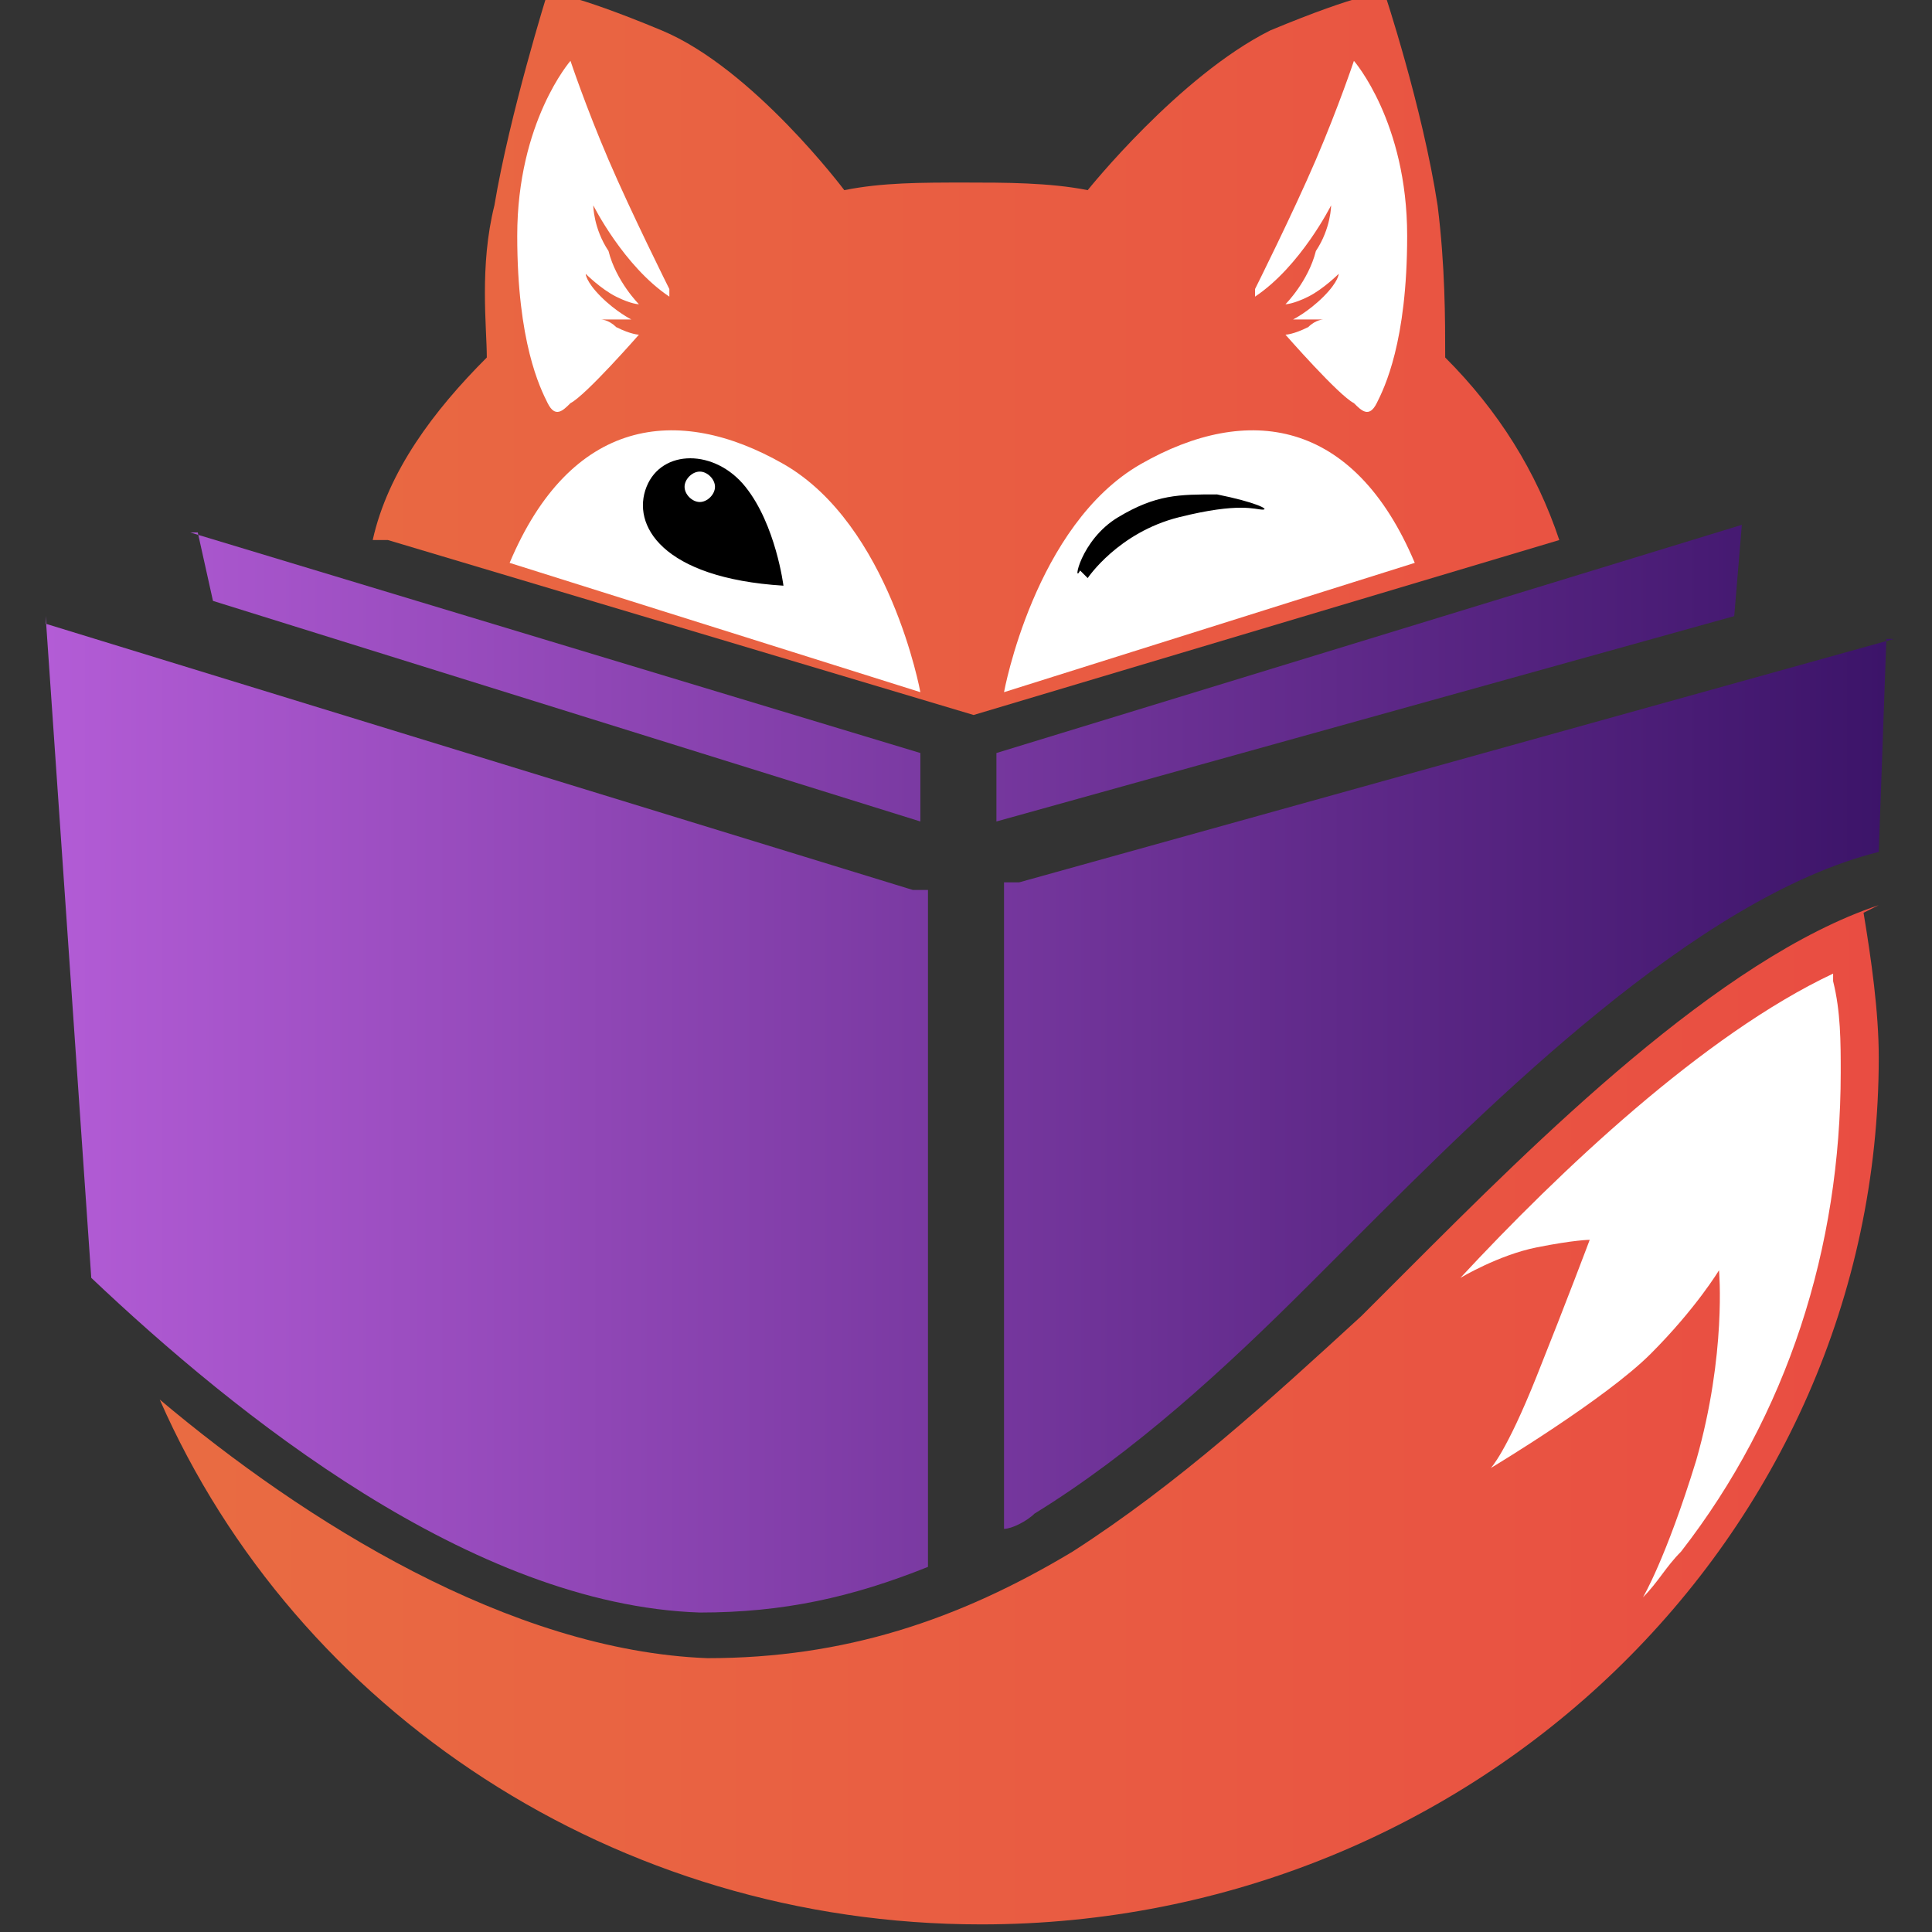
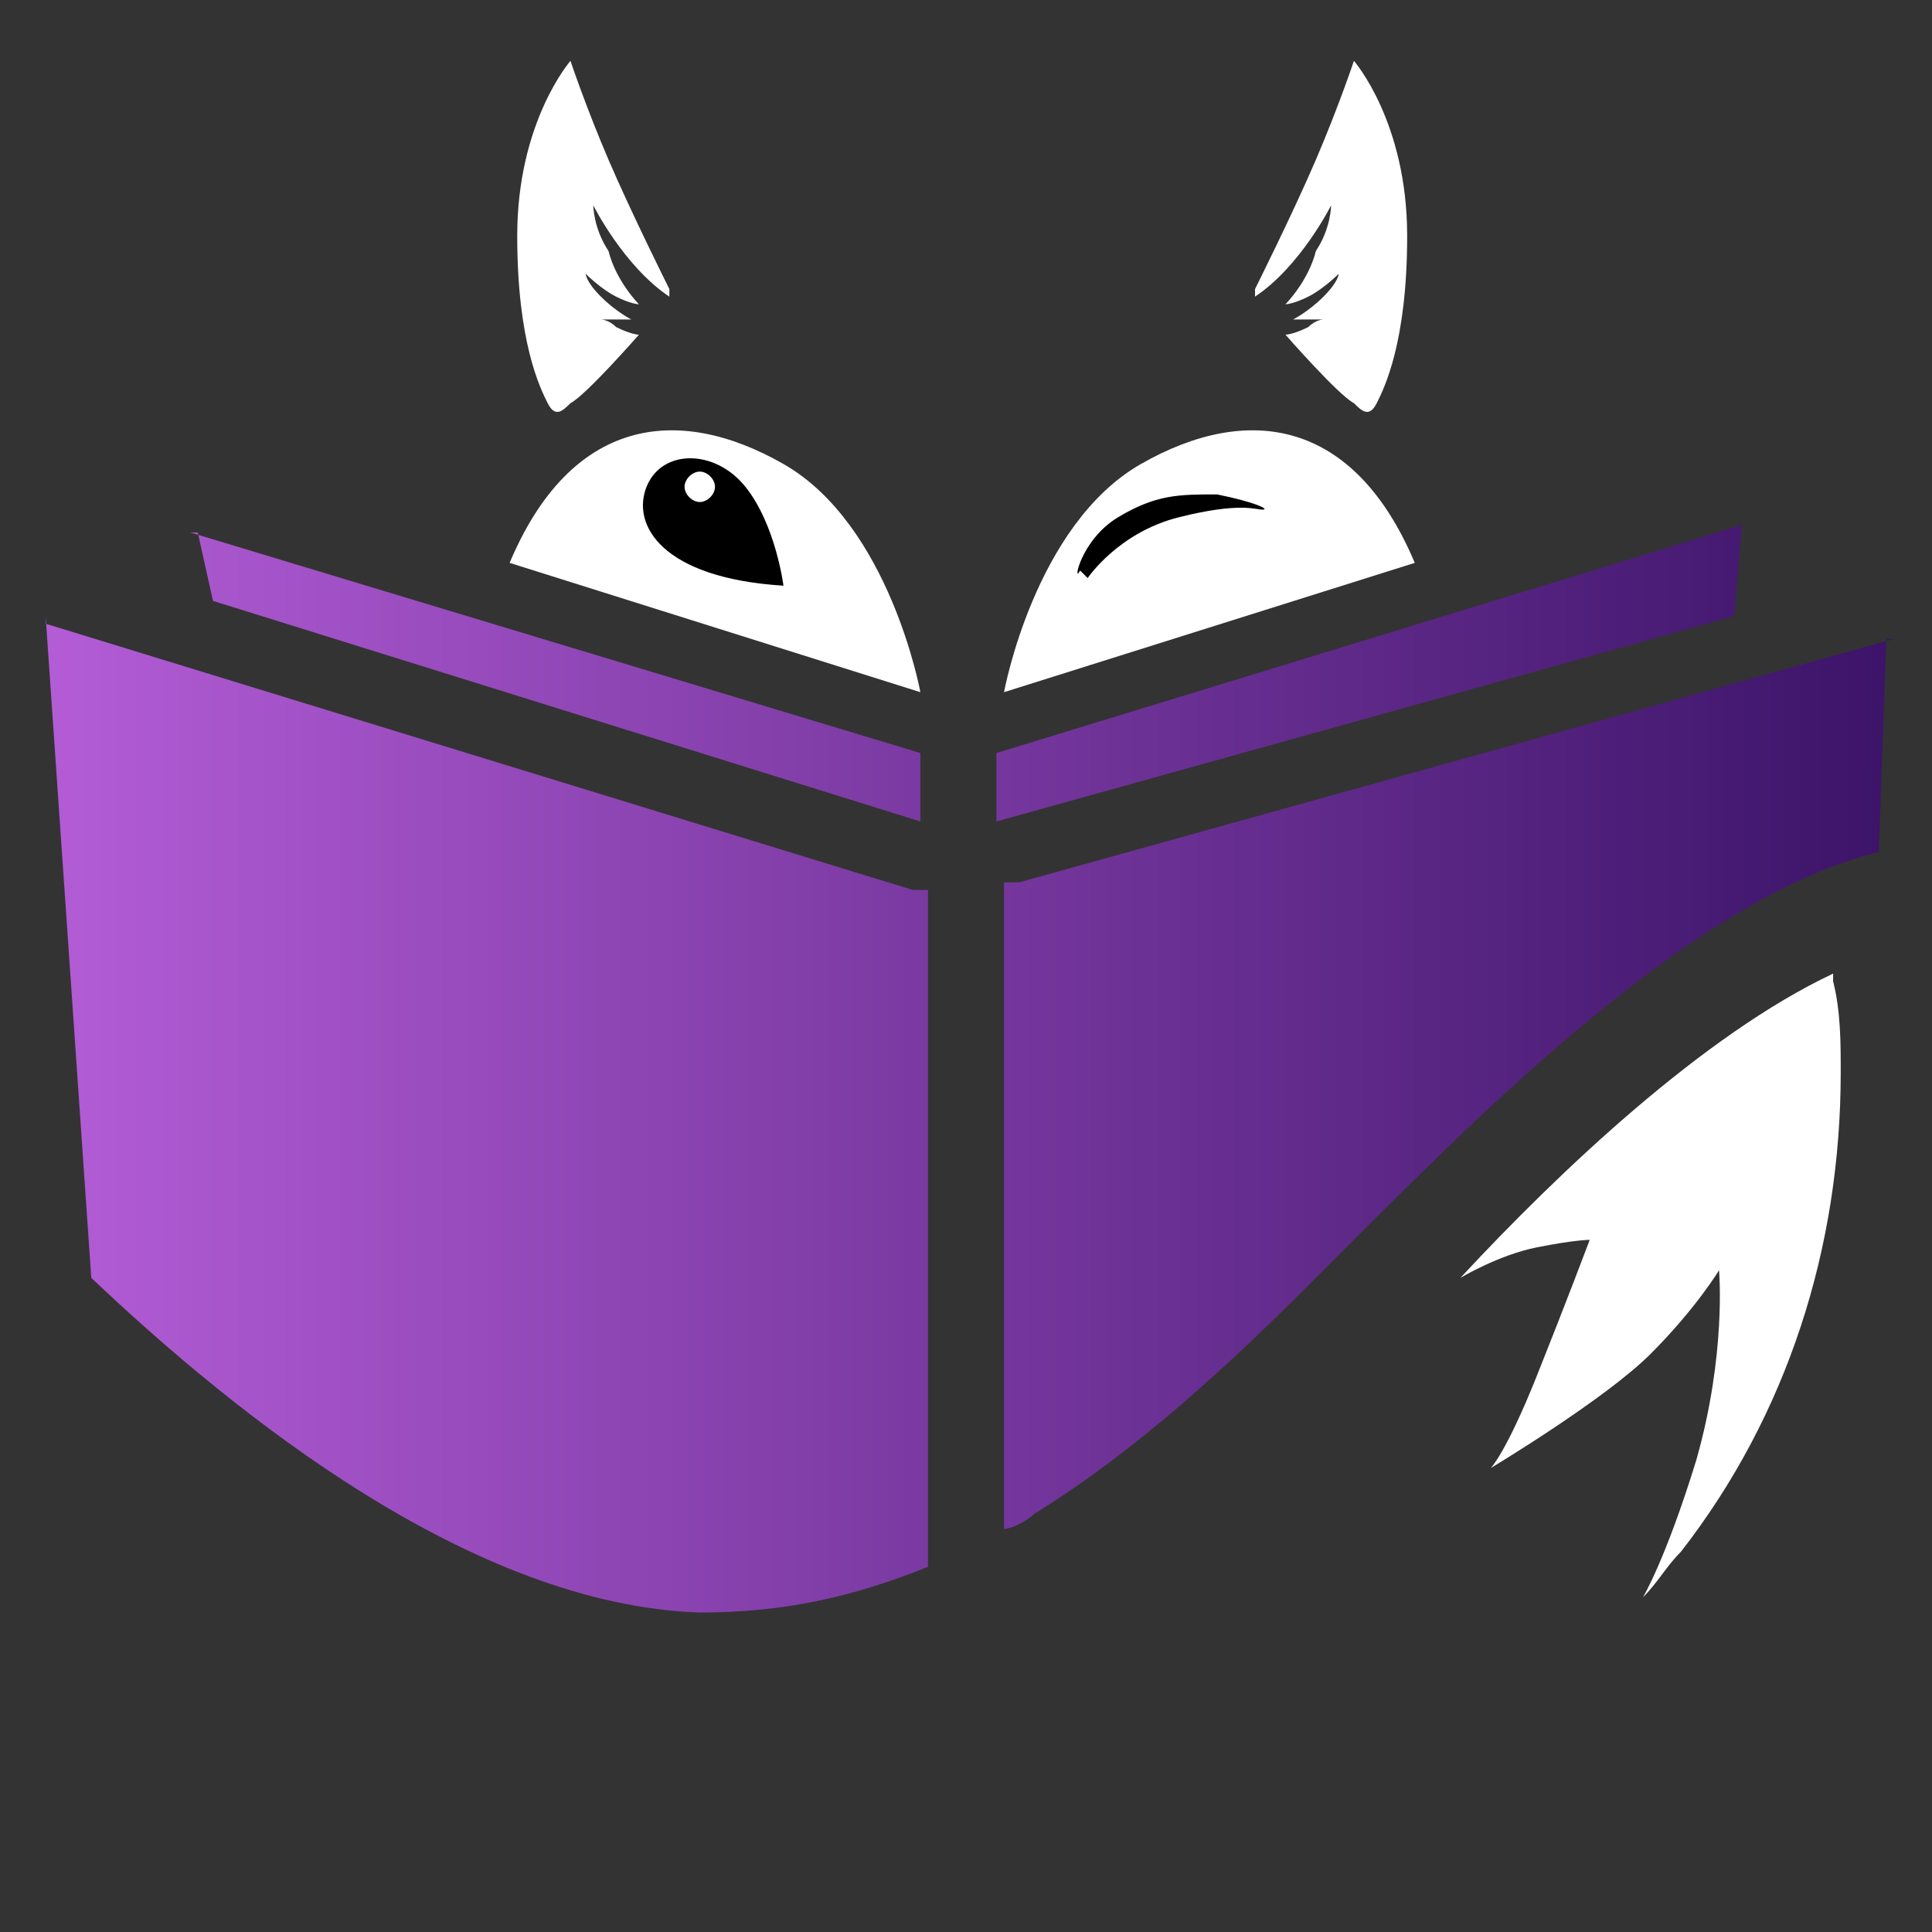
<svg xmlns="http://www.w3.org/2000/svg" xml:space="preserve" width="100%" height="100%" version="1.1" shape-rendering="geometricPrecision" text-rendering="geometricPrecision" image-rendering="optimizeQuality" fill-rule="evenodd" clip-rule="evenodd" viewBox="0 0 254 254">
  <rect x="0" y="0" width="254" height="254" fill="#333333" stroke="none" />
  <defs>
    <linearGradient id="id0" gradientUnits="userSpaceOnUse" x1="20" y1="127" x2="246.8" y2="127">
      <stop offset="0" stop-color="#E96C42" />
      <stop offset="1" stop-color="#E94D42" />
    </linearGradient>
    <linearGradient id="id1" gradientUnits="userSpaceOnUse" x1="6.11" y1="139.83" x2="247.89" y2="139.83">
      <stop offset="0" stop-color="#B35CD6" />
      <stop offset="1" stop-color="#3C1469" />
    </linearGradient>
  </defs>
  <g id="Слой_x0020_1">
    <g id="_856486288">
-       <path fill="url(#id0)" d="M245 120c1,6 2,13 2,19 0,63 -53,114 -118,114 -48,0 -90,-28 -108,-69 19,16 46,33 72,34 18,0 33,-5 48,-14 14,-9 26,-20 38,-31 2,-2 4,-4 6,-6 17,-17 41,-41 62,-48zm-196 -49c2,-9 8,-17 15,-24 0,-4 -1,-12 1,-20 2,-12 7,-28 7,-28 0,0 3,0 15,5 12,5 24,21 24,21 5,-1 10,-1 16,-1 5,0 11,0 16,1 0,0 12,-15 24,-21 12,-5 15,-5 15,-5 0,0 5,15 7,28 1,8 1,15 1,20 7,7 12,15 15,24l-77 23 -77 -23z" />
      <g>
        <g>
          <path fill="white" d="M88 38c0,0 -5,-10 -8,-17 -3,-7 -5,-13 -5,-13 0,0 -7,8 -7,23 0,14 3,20 4,22 1,2 2,1 3,0 2,-1 9,-9 9,-9 0,0 -1,0 -3,-1 -1,-1 -2,-1 -2,-1 0,0 2,0 3,0 1,0 1,0 1,0 0,0 -2,-1 -4,-3 -2,-2 -2,-3 -2,-3 0,0 2,2 4,3 2,1 3,1 3,1 0,0 -3,-3 -4,-7 -2,-3 -2,-6 -2,-6 0,0 4,8 10,12z" />
          <path fill="white" d="M165 38c0,0 5,-10 8,-17 3,-7 5,-13 5,-13 0,0 7,8 7,23 0,14 -3,20 -4,22 -1,2 -2,1 -3,0 -2,-1 -9,-9 -9,-9 0,0 1,0 3,-1 1,-1 2,-1 2,-1 0,0 -2,0 -3,0 -1,0 -1,0 -1,0 0,0 2,-1 4,-3 2,-2 2,-3 2,-3 0,0 -2,2 -4,3 -2,1 -3,1 -3,1 0,0 3,-3 4,-7 2,-3 2,-6 2,-6 0,0 -4,8 -10,12z" />
-           <path fill="white" d="M67 74l54 17c0,0 -4,-22 -18,-30 -14,-8 -28,-6 -36,13z" />
+           <path fill="white" d="M67 74l54 17c0,0 -4,-22 -18,-30 -14,-8 -28,-6 -36,13" />
          <path fill="white" d="M186 74l-54 17c0,0 4,-22 18,-30 14,-8 28,-6 36,13z" />
        </g>
        <path fill="white" d="M241 128c-17,8 -36,26 -49,40 0,0 5,-3 10,-4 5,-1 7,-1 7,-1 0,0 -3,8 -7,18 -4,10 -6,12 -6,12 0,0 15,-9 21,-15 6,-6 9,-11 9,-11 0,0 1,11 -3,25 -4,13 -7,18 -7,18 2,-2 3,-4 5,-6 14,-18 21,-40 21,-63 0,-4 0,-8 -1,-12z" />
      </g>
      <path fill="black" d="M143 76c0,0 4,-6 12,-8 8,-2 10,-1 11,-1 1,0 -1,-1 -6,-2 -5,0 -8,0 -13,3 -5,3 -6,9 -5,7zm-40 1c0,0 -1,-8 -5,-13 -4,-5 -11,-5 -13,0 -2,5 2,12 18,13zm-11 -15c1,0 2,1 2,2 0,1 -1,2 -2,2 -1,0 -2,-1 -2,-2 0,-1 1,-2 2,-2z" />
      <path fill="url(#id1)" d="M6 81l6 87c19,18 50,43 80,44 11,0 20,-2 30,-6l0 -89 -1 0 -1 0 -114 -35zm242 3l-1 28c-24,6 -51,33 -69,51 -2,2 -4,4 -6,6 -11,11 -23,22 -36,30 -1,1 -3,2 -4,2l0 -85 1 0 1 0 115 -32zm-20 -3l1 -12 -98 30 0 9 97 -27zm-202 -11l2 9 93 29 0 -9 -96 -29z" />
    </g>
  </g>
</svg>